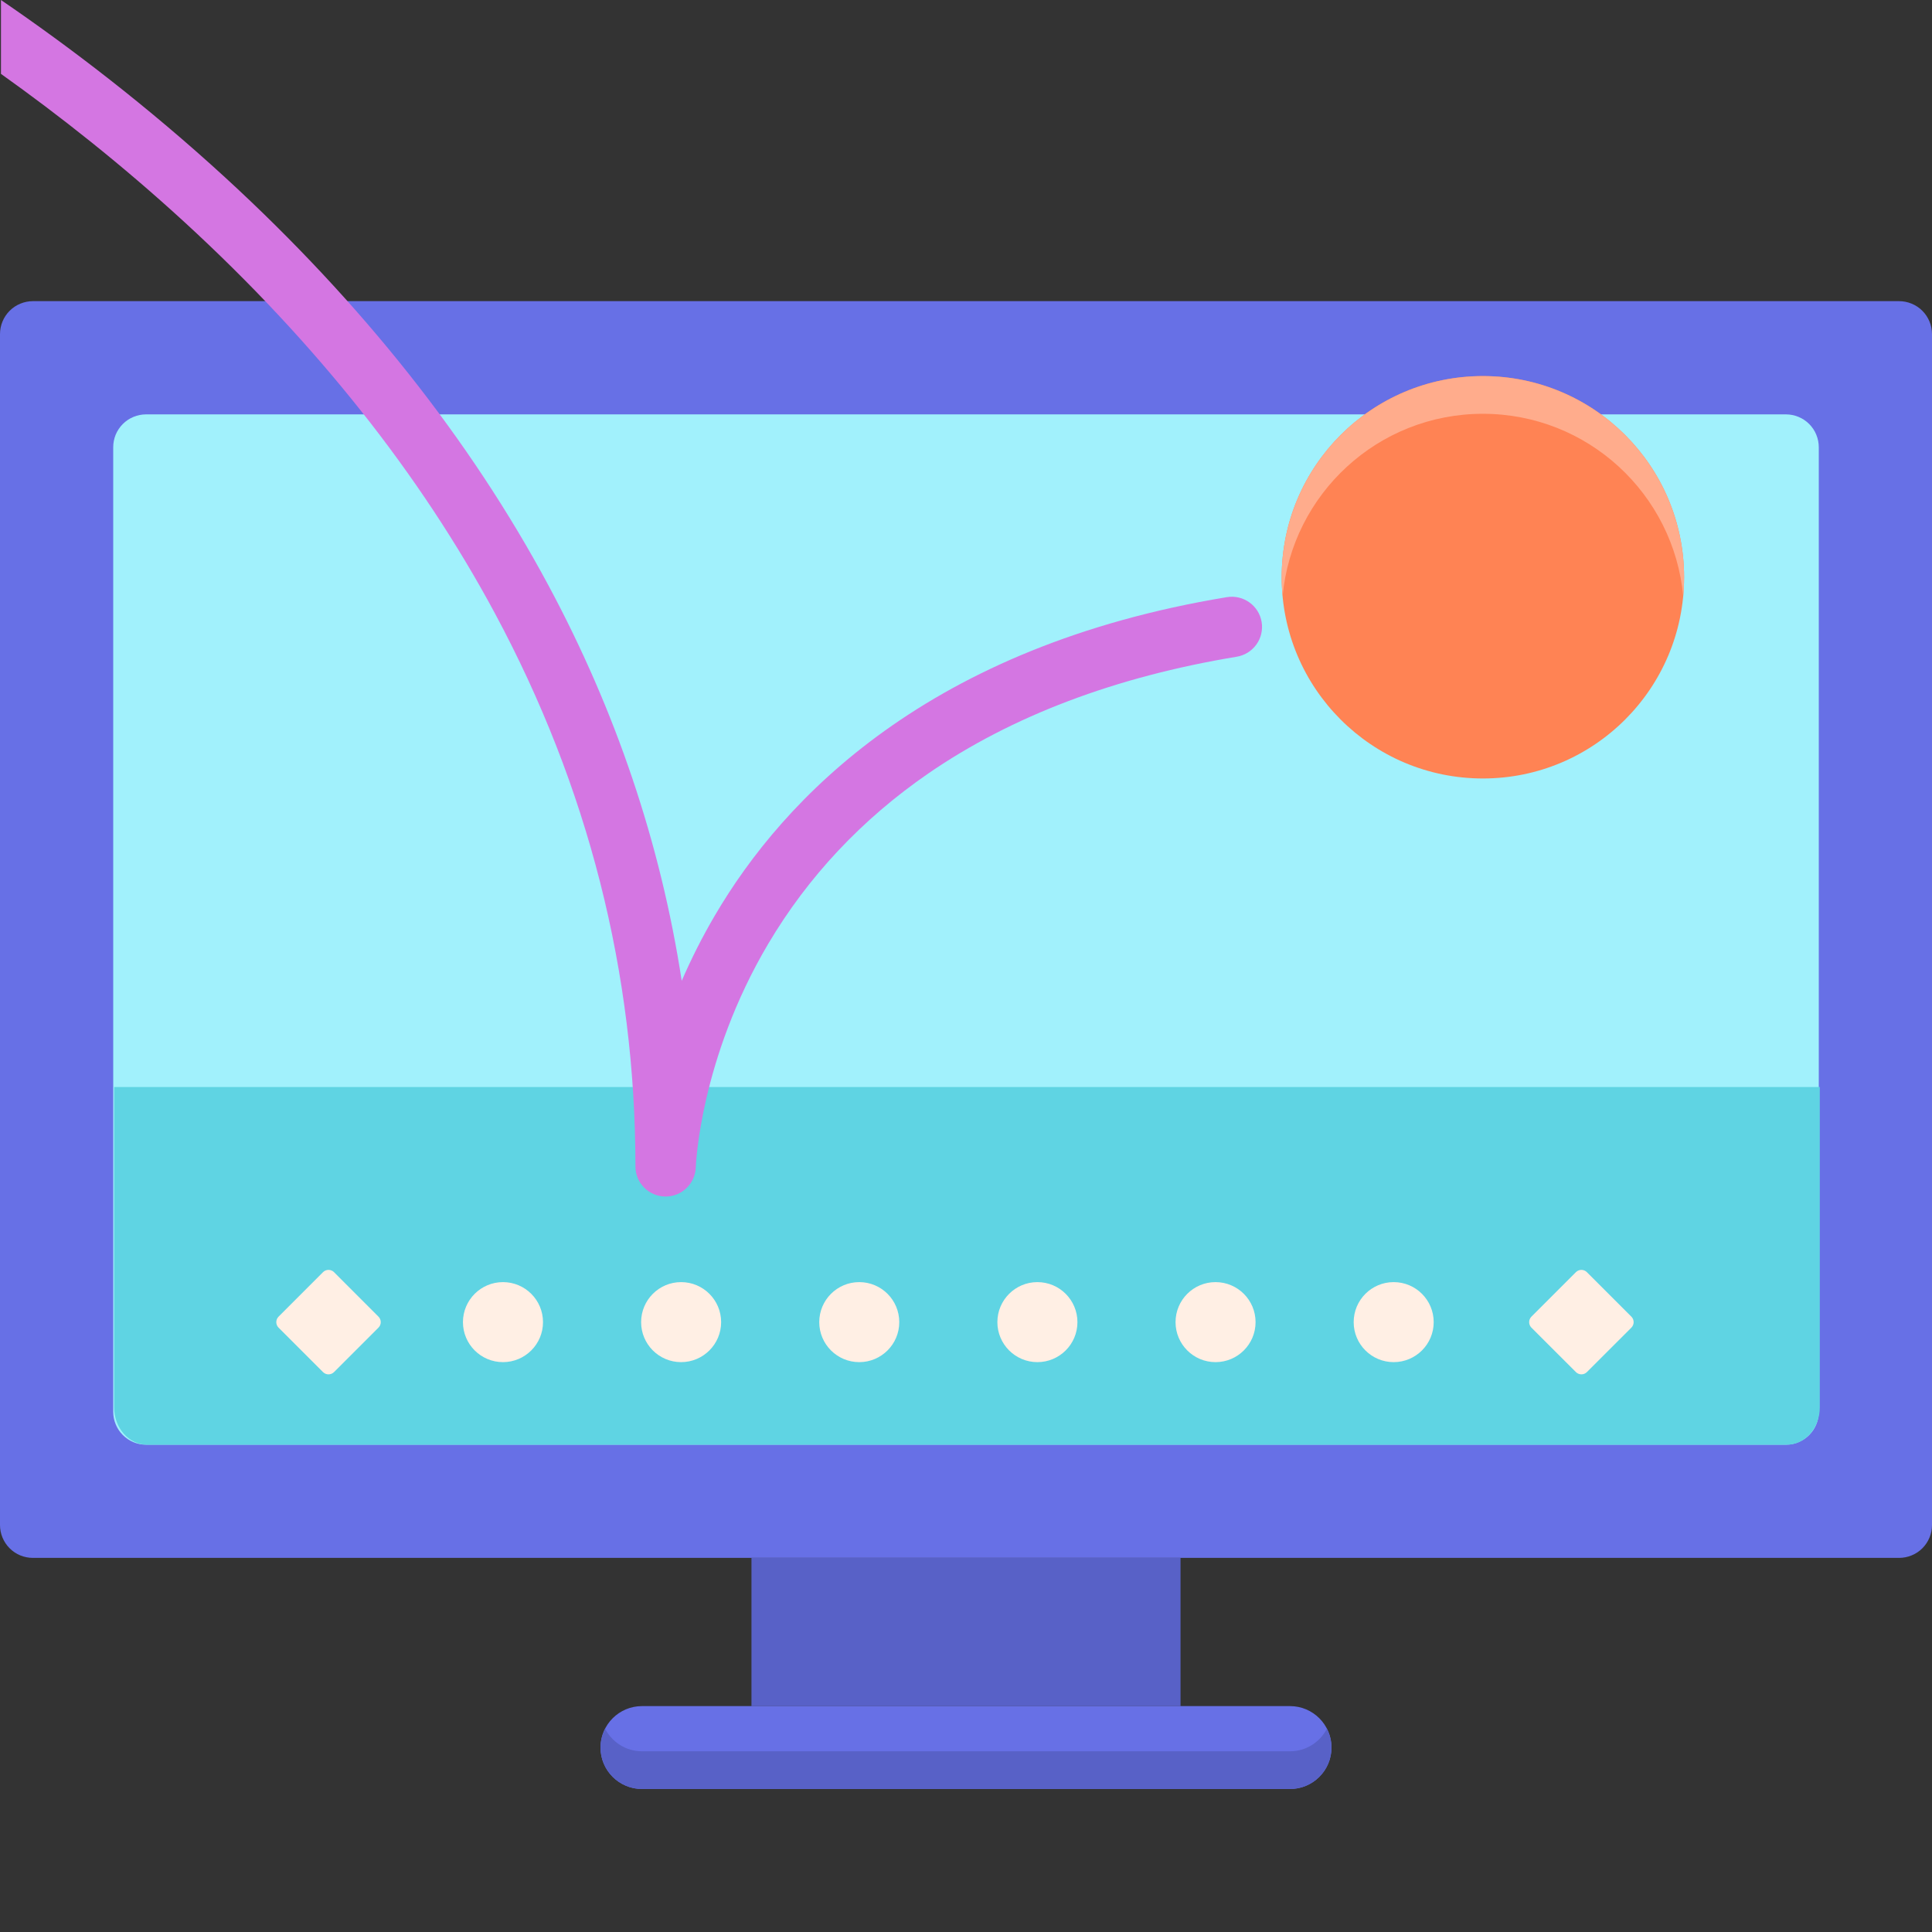
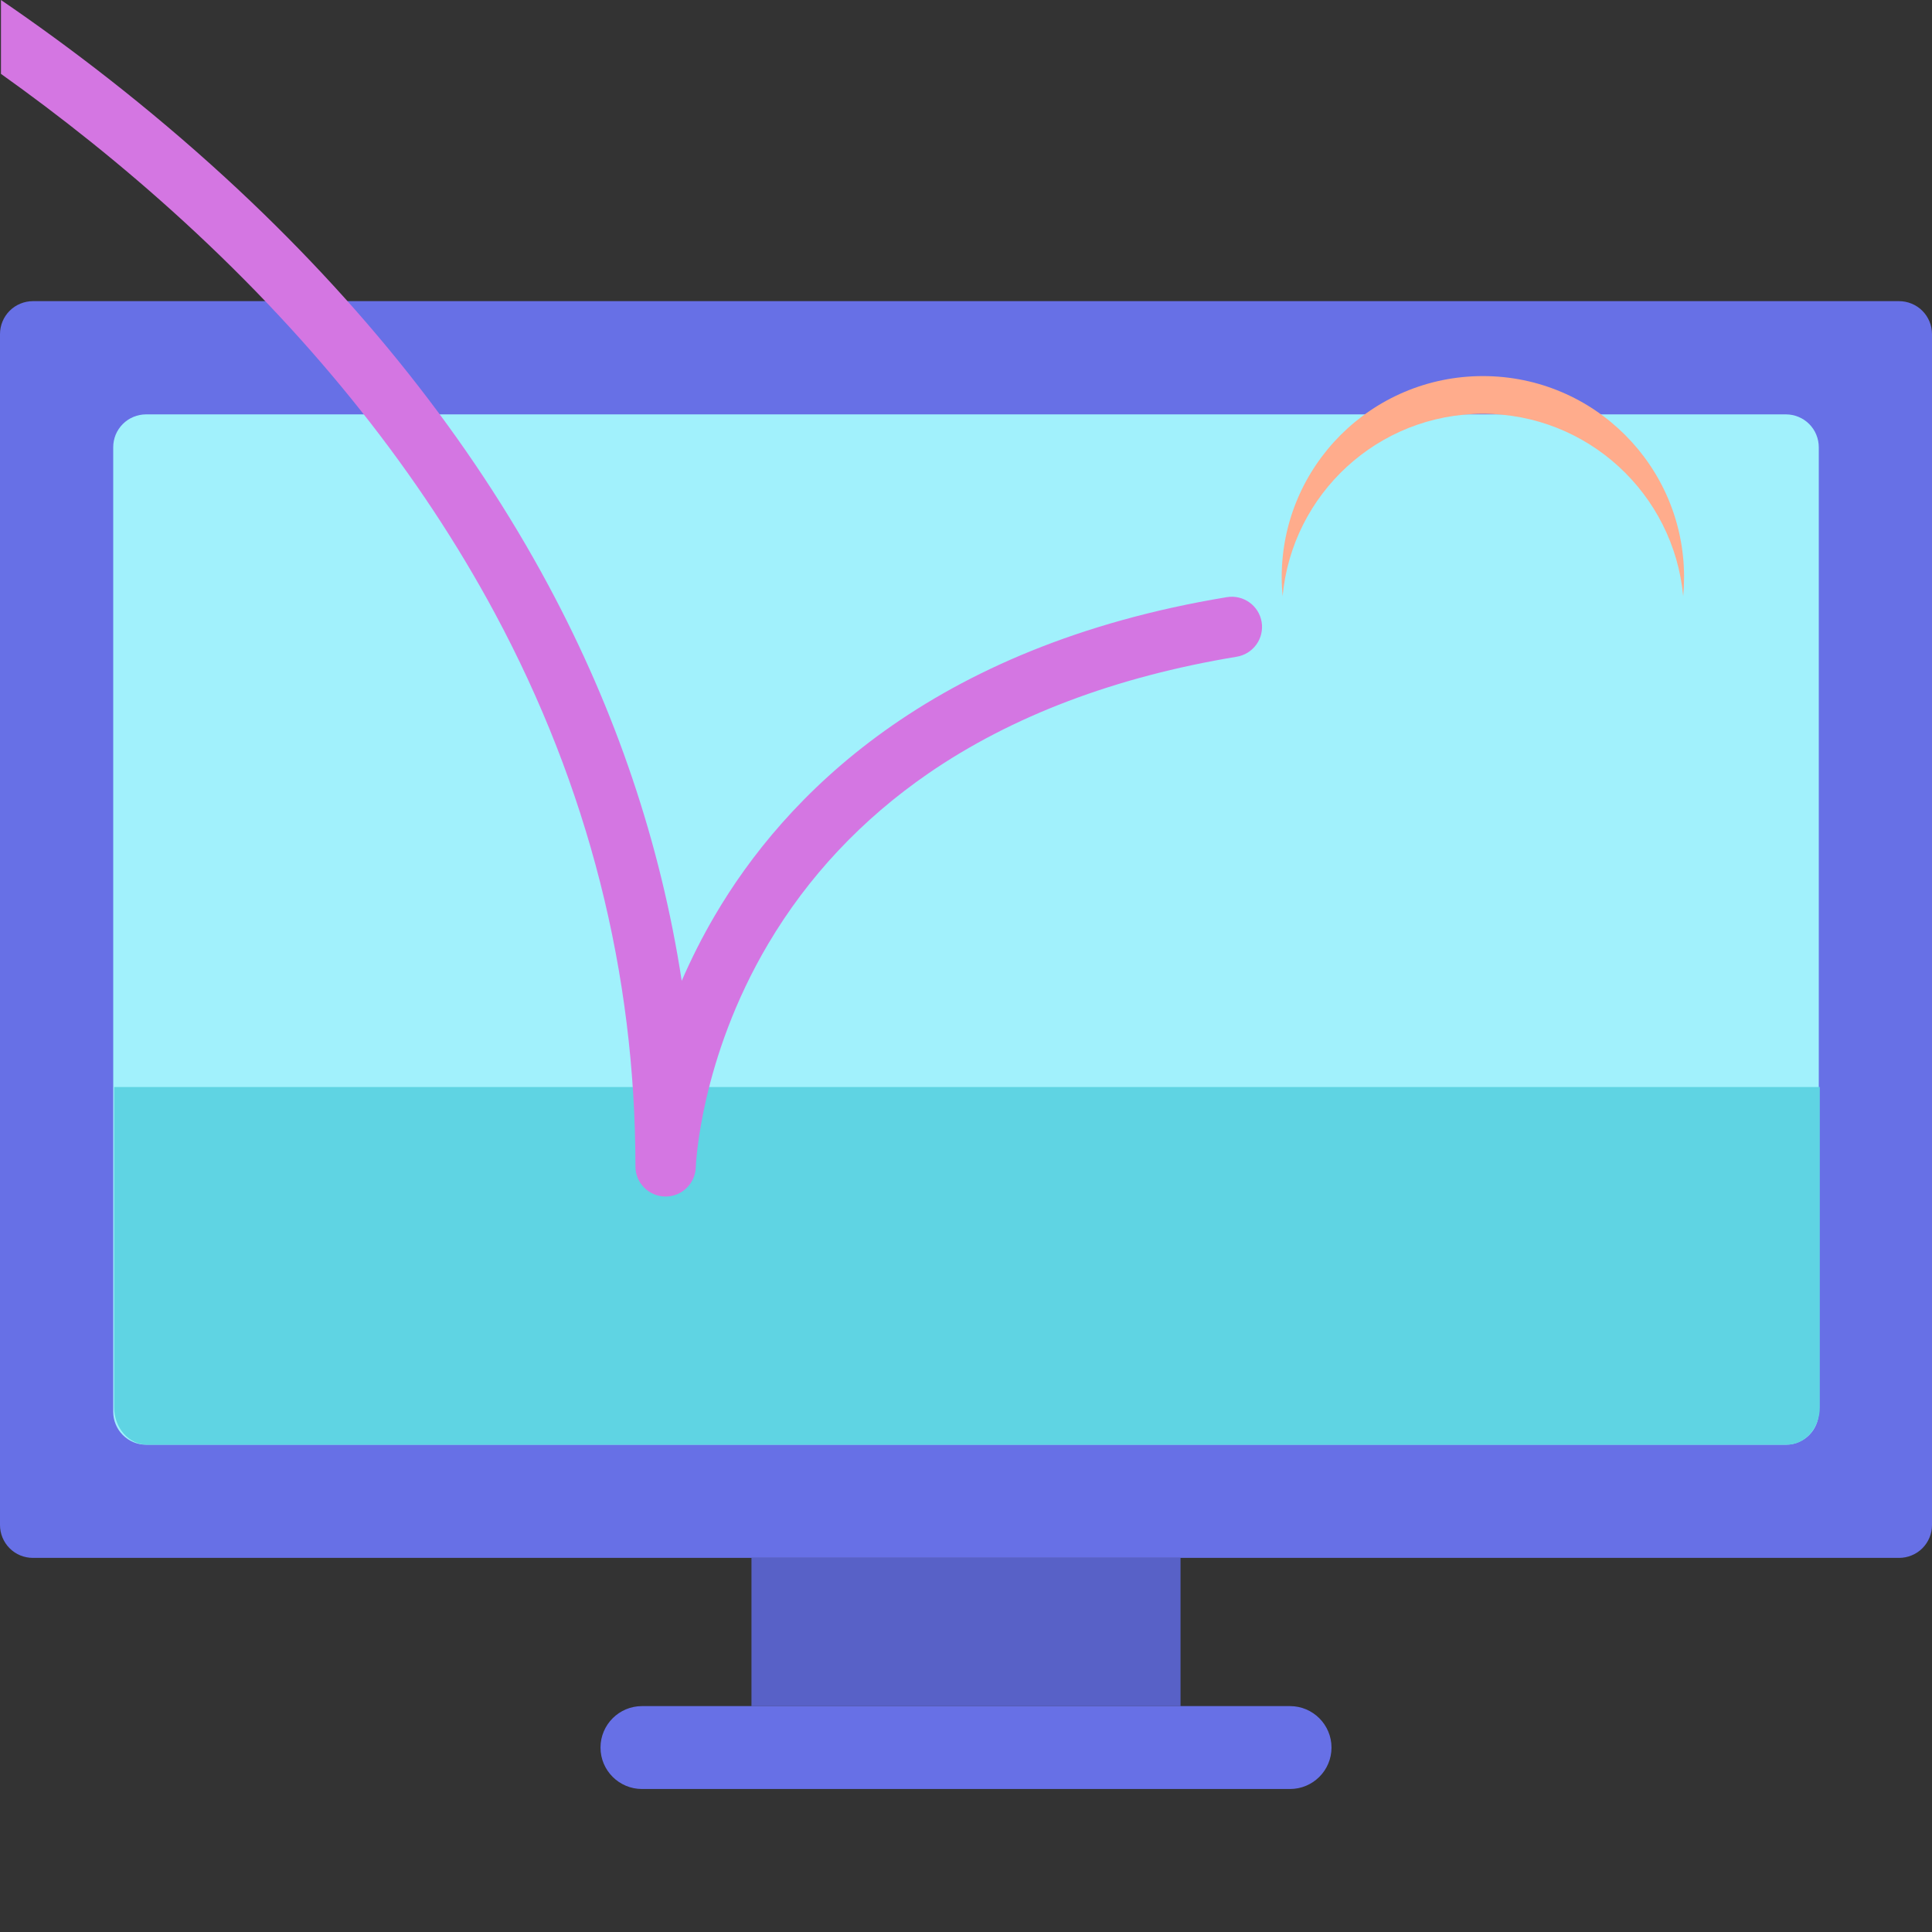
<svg xmlns="http://www.w3.org/2000/svg" width="50" height="50" viewBox="0 0 50 50" fill="none">
  <rect x="0" y="0" width="50" height="50" fill="#333333" stroke="none" />
  <path d="M49.148 40.318H0.852C0.74 40.318 0.629 40.296 0.526 40.254C0.422 40.211 0.328 40.148 0.249 40.069C0.17 39.99 0.108 39.896 0.065 39.793C0.022 39.689 -3.84464e-05 39.579 5.04353e-08 39.467V8.646C-2.56089e-05 8.534 0.022 8.423 0.065 8.32C0.108 8.216 0.17 8.123 0.249 8.044C0.328 7.964 0.422 7.902 0.526 7.859C0.629 7.816 0.74 7.794 0.851 7.794H49.148C49.26 7.794 49.371 7.816 49.474 7.859C49.578 7.902 49.672 7.964 49.751 8.044C49.83 8.123 49.892 8.217 49.935 8.32C49.978 8.423 50 8.534 50 8.646V39.467C50 39.579 49.978 39.689 49.935 39.793C49.892 39.896 49.83 39.99 49.751 40.069C49.672 40.148 49.578 40.211 49.474 40.253C49.371 40.296 49.26 40.318 49.148 40.318L49.148 40.318Z" fill="#6770E6" />
  <path d="M2.93 36.537V11.575C2.93 11.463 2.952 11.353 2.994 11.249C3.037 11.146 3.1 11.052 3.179 10.973C3.258 10.894 3.352 10.831 3.455 10.789C3.559 10.746 3.669 10.724 3.781 10.724H46.219C46.331 10.724 46.441 10.746 46.545 10.789C46.648 10.831 46.742 10.894 46.821 10.973C46.9 11.052 46.963 11.146 47.005 11.249C47.048 11.353 47.07 11.464 47.07 11.575V36.537C47.07 36.649 47.048 36.76 47.005 36.863C46.963 36.966 46.9 37.06 46.821 37.139C46.742 37.218 46.648 37.281 46.545 37.324C46.441 37.367 46.331 37.389 46.219 37.388H3.781C3.669 37.389 3.559 37.367 3.455 37.324C3.352 37.281 3.258 37.218 3.179 37.139C3.1 37.06 3.037 36.966 2.995 36.863C2.952 36.76 2.93 36.649 2.93 36.537Z" fill="#A1F1FC" />
  <path d="M19.448 40.318H30.552V44.154H19.448V40.318Z" fill="#5861C7" />
  <path d="M33.386 46.299H16.614C16.022 46.299 15.541 45.819 15.541 45.227C15.541 44.635 16.022 44.154 16.614 44.154H33.386C33.978 44.154 34.459 44.635 34.459 45.227C34.459 45.819 33.978 46.299 33.386 46.299Z" fill="#6770E6" />
-   <path d="M33.386 45.323H16.614C16.198 45.323 15.837 45.085 15.66 44.739C15.585 44.885 15.541 45.051 15.541 45.227C15.541 45.819 16.022 46.299 16.614 46.299H33.386C33.978 46.299 34.459 45.819 34.459 45.227C34.459 45.051 34.416 44.885 34.34 44.739C34.163 45.085 33.802 45.323 33.386 45.323Z" fill="#5861C7" />
  <path d="M47.096 36.425V28.132H2.955V36.425C2.955 36.957 3.336 37.389 3.806 37.389H46.244C46.714 37.389 47.096 36.957 47.096 36.425Z" fill="#5FD4E3" />
-   <path d="M14.053 34.217C14.053 34.788 13.589 35.252 13.017 35.252C12.445 35.252 11.981 34.788 11.981 34.217C11.981 33.645 12.445 33.181 13.017 33.181C13.589 33.181 14.053 33.645 14.053 34.217ZM18.663 34.217C18.663 34.788 18.199 35.252 17.627 35.252C17.055 35.252 16.592 34.788 16.592 34.217C16.592 33.645 17.055 33.181 17.627 33.181C18.199 33.181 18.663 33.645 18.663 34.217H18.663ZM23.273 34.217C23.273 34.788 22.81 35.252 22.237 35.252C21.666 35.252 21.202 34.788 21.202 34.217C21.202 33.645 21.666 33.181 22.237 33.181C22.81 33.181 23.273 33.645 23.273 34.217ZM27.884 34.217C27.884 34.788 27.42 35.252 26.848 35.252C26.276 35.252 25.812 34.788 25.812 34.217C25.812 33.645 26.276 33.181 26.848 33.181C27.42 33.181 27.884 33.645 27.884 34.217ZM32.494 34.217C32.494 34.788 32.03 35.252 31.458 35.252C30.886 35.252 30.423 34.788 30.423 34.217C30.423 33.645 30.886 33.181 31.458 33.181C32.03 33.181 32.494 33.645 32.494 34.217ZM37.104 34.217C37.104 34.788 36.641 35.252 36.068 35.252C35.496 35.252 35.033 34.788 35.033 34.217C35.033 33.645 35.496 33.181 36.068 33.181C36.641 33.181 37.104 33.645 37.104 34.217ZM8.36 35.51L7.209 34.359C7.131 34.281 7.131 34.153 7.209 34.075L8.36 32.923C8.438 32.845 8.566 32.845 8.644 32.923L9.795 34.075C9.833 34.113 9.854 34.164 9.854 34.217C9.854 34.27 9.833 34.321 9.795 34.359L8.644 35.51C8.566 35.588 8.438 35.588 8.36 35.51L8.36 35.51ZM40.785 35.51L39.633 34.359C39.555 34.281 39.555 34.153 39.633 34.075L40.785 32.923C40.863 32.845 40.99 32.845 41.068 32.923L42.22 34.075C42.298 34.153 42.298 34.28 42.22 34.359L41.068 35.51C41.031 35.547 40.98 35.568 40.927 35.568C40.873 35.568 40.822 35.547 40.785 35.51V35.51Z" fill="#FFEFE4" />
-   <path d="M43.584 14.94C43.584 17.815 41.253 20.147 38.377 20.147C35.502 20.147 33.17 17.815 33.17 14.94C33.17 12.064 35.502 9.733 38.377 9.733C41.253 9.733 43.584 12.064 43.584 14.94H43.584Z" fill="#FF8354" />
  <path d="M38.377 10.709C41.088 10.709 43.314 12.781 43.561 15.428C43.576 15.267 43.584 15.105 43.584 14.94C43.584 12.064 41.253 9.733 38.377 9.733C35.501 9.733 33.17 12.064 33.17 14.94C33.17 15.105 33.179 15.267 33.194 15.428C33.44 12.781 35.666 10.709 38.377 10.709Z" fill="#FFAC8C" />
  <path d="M32.651 16.098C32.581 15.672 32.178 15.385 31.753 15.454C24.04 16.727 20.287 20.641 18.497 23.699C18.178 24.243 17.893 24.806 17.643 25.384C17.098 21.835 15.942 18.404 14.188 15.139C12.168 11.379 9.357 7.832 5.831 4.596C3.814 2.747 1.809 1.218 0.025 0V1.912C1.527 2.982 3.152 4.26 4.774 5.748C8.171 8.865 10.875 12.273 12.811 15.878C15.222 20.367 16.445 25.18 16.445 30.186C16.445 30.613 16.787 30.959 17.214 30.966H17.226C17.647 30.966 17.994 30.63 18.007 30.207C18.007 30.18 18.111 27.414 19.883 24.424C20.915 22.682 22.308 21.2 24.022 20.019C26.183 18.531 28.869 17.514 32.007 16.996C32.108 16.979 32.206 16.942 32.293 16.888C32.38 16.834 32.455 16.763 32.515 16.68C32.575 16.597 32.618 16.502 32.641 16.402C32.664 16.302 32.668 16.199 32.651 16.098Z" fill="#D476E2" />
</svg>